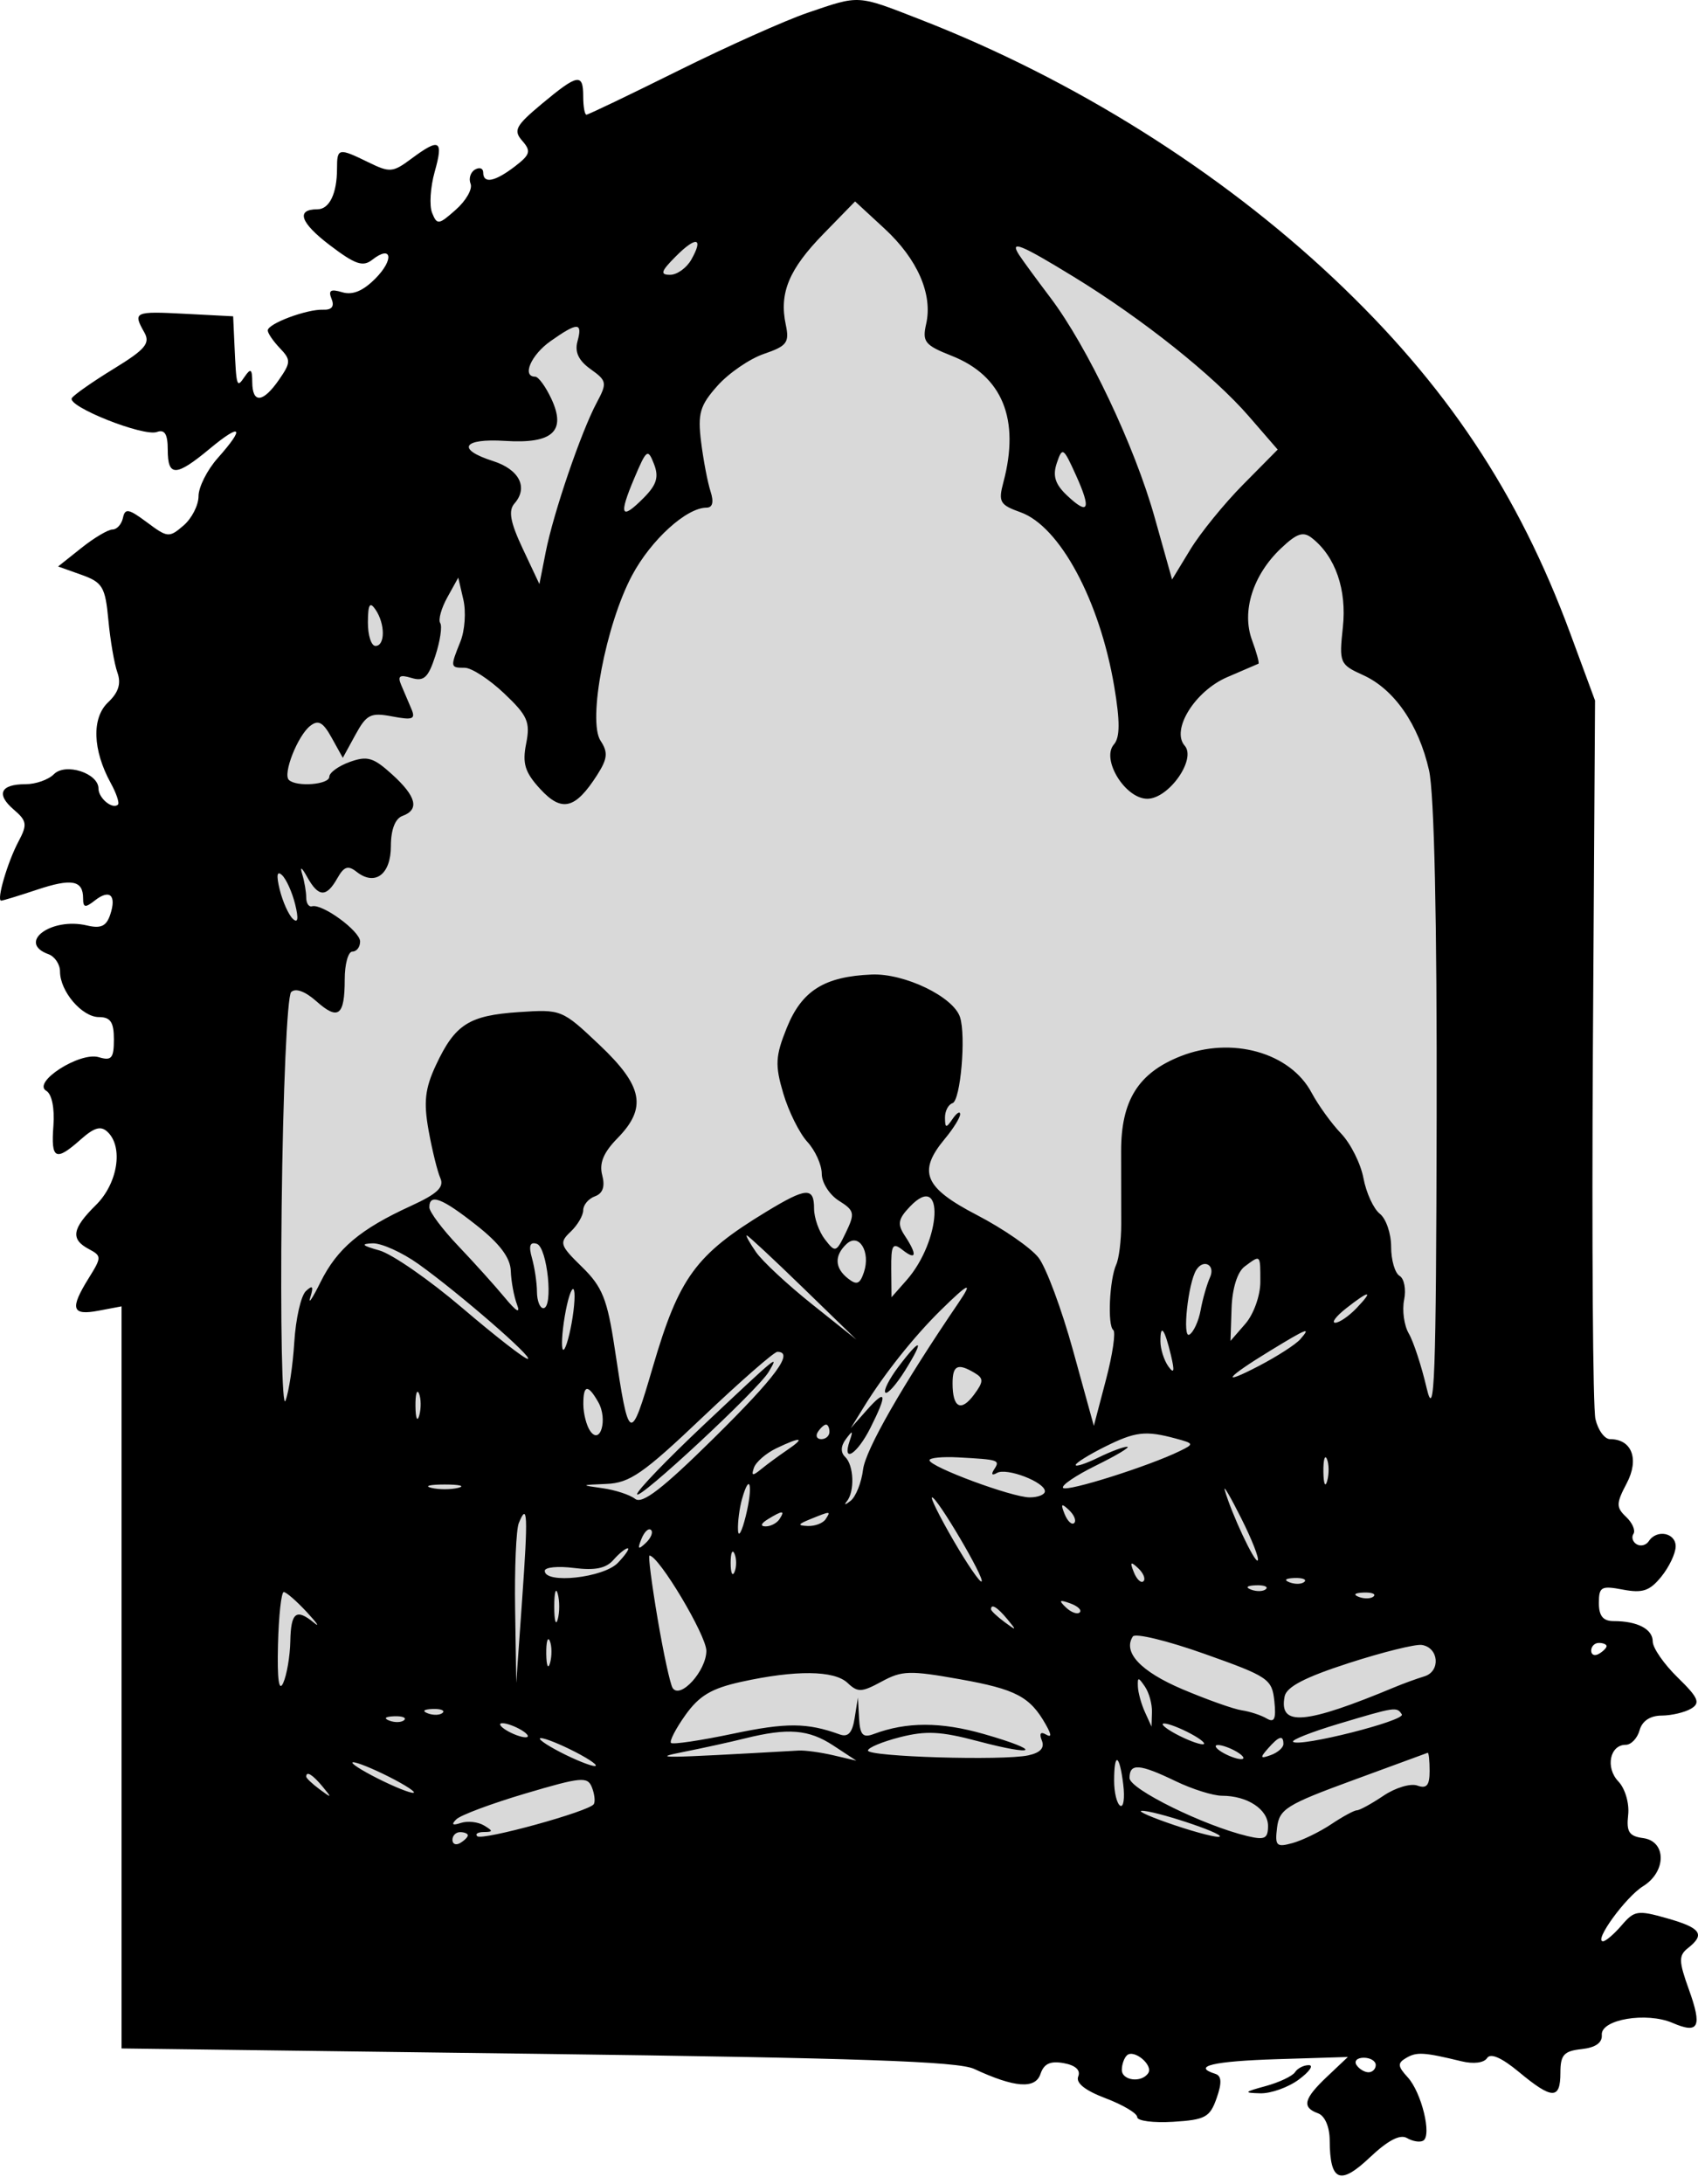
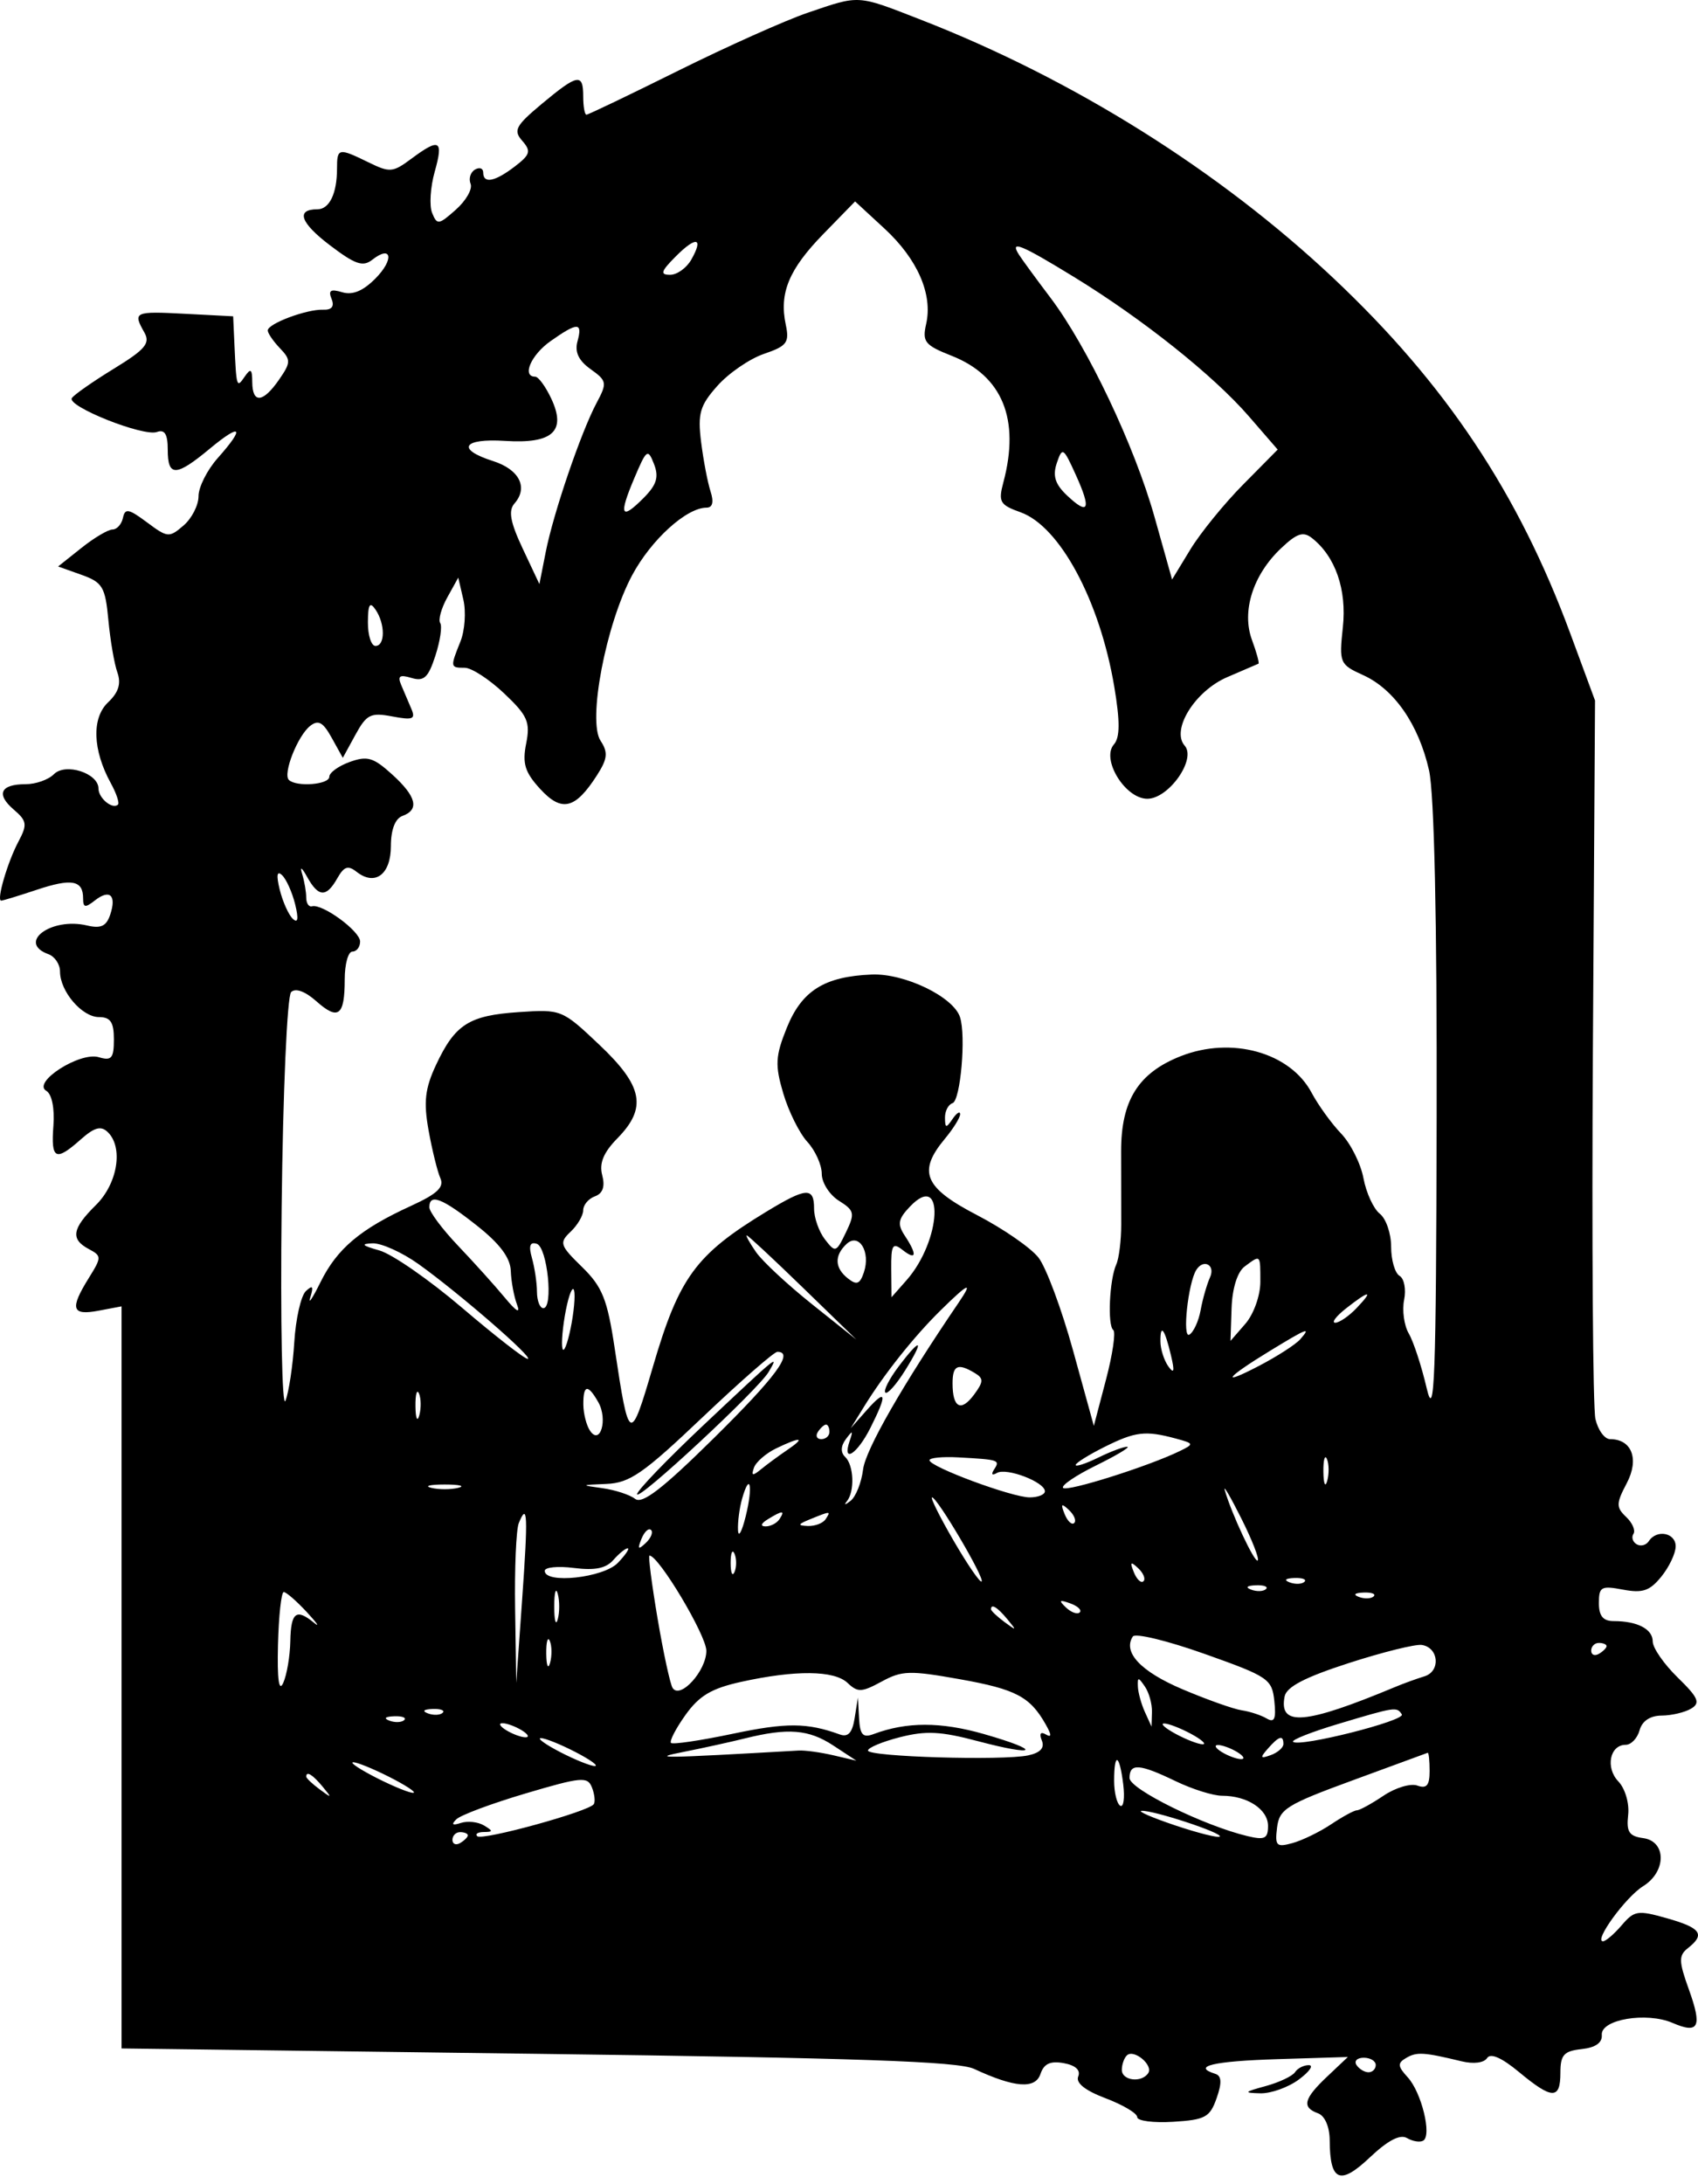
<svg xmlns="http://www.w3.org/2000/svg" width="84" height="108" viewBox="0 0 84 108" fill="none">
-   <path d="M10.477 28.153L41.906 3.248L74.499 28.153V95.289H10.477V28.153Z" fill="#D9D9D9" />
  <path fill-rule="evenodd" clip-rule="evenodd" d="M39.966 0.627C38.856 1.004 35.973 2.294 33.559 3.492C31.145 4.691 29.099 5.671 29.011 5.671C28.924 5.671 28.852 5.267 28.852 4.772C28.852 3.602 28.583 3.651 26.8 5.138C25.506 6.219 25.384 6.449 25.837 6.964C26.283 7.473 26.233 7.646 25.468 8.232C24.476 8.99 23.904 9.1 23.904 8.529C23.904 8.319 23.721 8.255 23.498 8.385C23.274 8.516 23.176 8.832 23.28 9.088C23.384 9.344 23.057 9.918 22.554 10.365C21.703 11.121 21.622 11.133 21.377 10.528C21.232 10.171 21.29 9.256 21.504 8.495C21.949 6.919 21.75 6.807 20.353 7.846C19.431 8.532 19.287 8.544 18.227 8.026C16.743 7.301 16.672 7.315 16.672 8.341C16.672 9.569 16.295 10.349 15.702 10.349C14.623 10.349 14.853 11.013 16.32 12.127C17.571 13.077 17.951 13.208 18.412 12.847C19.383 12.085 19.51 12.827 18.571 13.772C17.955 14.392 17.441 14.604 16.926 14.449C16.355 14.278 16.23 14.357 16.403 14.782C16.554 15.154 16.414 15.331 15.984 15.314C15.175 15.283 13.246 16.004 13.246 16.339C13.246 16.477 13.517 16.872 13.847 17.217C14.395 17.79 14.391 17.927 13.803 18.775C13.01 19.92 12.487 19.968 12.479 18.895C12.474 18.241 12.403 18.189 12.104 18.625C11.708 19.205 11.695 19.165 11.598 17.043L11.534 15.64L9.154 15.516C6.642 15.385 6.564 15.42 7.141 16.439C7.444 16.975 7.189 17.278 5.628 18.234C4.594 18.867 3.662 19.519 3.555 19.683C3.29 20.087 7.094 21.603 7.764 21.36C8.148 21.221 8.298 21.466 8.298 22.235C8.298 23.588 8.701 23.579 10.378 22.186C11.945 20.887 12.138 21.114 10.772 22.649C10.249 23.237 9.821 24.085 9.821 24.535C9.821 24.983 9.486 25.637 9.078 25.986C8.365 26.596 8.292 26.589 7.27 25.827C6.361 25.151 6.186 25.118 6.082 25.608C6.014 25.924 5.782 26.182 5.565 26.182C5.349 26.182 4.655 26.593 4.024 27.096L2.875 28.01L4.033 28.423C5.074 28.795 5.208 29.02 5.361 30.657C5.454 31.659 5.655 32.828 5.808 33.255C6.002 33.8 5.864 34.241 5.345 34.73C4.529 35.503 4.582 37.085 5.48 38.722C5.758 39.228 5.918 39.707 5.835 39.785C5.567 40.039 4.872 39.467 4.872 38.992C4.872 38.229 3.237 37.704 2.665 38.283C2.397 38.554 1.766 38.776 1.264 38.776C0.021 38.776 -0.208 39.271 0.68 40.031C1.333 40.589 1.36 40.772 0.915 41.608C0.372 42.628 -0.185 44.533 0.059 44.533C0.142 44.533 0.934 44.291 1.82 43.996C3.546 43.42 4.111 43.524 4.111 44.419C4.111 44.882 4.213 44.901 4.691 44.526C5.43 43.946 5.775 44.264 5.452 45.227C5.26 45.799 4.991 45.924 4.303 45.761C2.528 45.34 0.823 46.611 2.398 47.182C2.712 47.296 2.969 47.682 2.969 48.04C2.969 49.019 4.057 50.291 4.894 50.291C5.466 50.291 5.634 50.541 5.634 51.394C5.634 52.328 5.518 52.464 4.886 52.274C3.953 51.994 1.573 53.518 2.289 53.937C2.565 54.097 2.708 54.802 2.642 55.668C2.515 57.333 2.748 57.449 3.996 56.34C4.666 55.746 4.99 55.655 5.321 55.969C6.112 56.716 5.825 58.519 4.746 59.584C3.561 60.753 3.477 61.275 4.397 61.763C5.031 62.1 5.031 62.168 4.397 63.186C3.443 64.717 3.544 65.061 4.872 64.81L6.014 64.594V82.941V101.288L26.588 101.554C42.479 101.759 47.395 101.929 48.189 102.299C50.194 103.232 51.217 103.31 51.473 102.548C51.644 102.04 51.957 101.895 52.624 102.015C53.204 102.12 53.467 102.361 53.34 102.673C53.209 102.994 53.679 103.368 54.7 103.754C55.557 104.078 56.258 104.497 56.258 104.684C56.258 104.871 57.058 104.975 58.037 104.915C59.625 104.817 59.855 104.692 60.187 103.744C60.453 102.987 60.434 102.643 60.122 102.544C58.939 102.172 60.014 101.917 63.182 101.818L66.679 101.71L65.656 102.677C64.492 103.777 64.387 104.199 65.203 104.495C65.541 104.618 65.777 105.164 65.78 105.833C65.791 107.864 66.287 108.075 67.765 106.677C68.661 105.831 69.261 105.518 69.605 105.719C69.885 105.883 70.246 105.941 70.406 105.847C70.844 105.591 70.321 103.457 69.639 102.714C69.139 102.17 69.126 102.012 69.564 101.757C70.088 101.45 70.431 101.471 72.299 101.922C72.898 102.067 73.41 102.003 73.566 101.764C73.737 101.502 74.285 101.742 75.144 102.454C76.787 103.818 77.193 103.825 77.193 102.49C77.193 101.606 77.364 101.416 78.24 101.321C78.932 101.245 79.271 101.007 79.241 100.617C79.182 99.854 81.452 99.47 82.74 100.025C84.043 100.586 84.218 100.228 83.547 98.368C83.044 96.972 83.038 96.691 83.504 96.325C84.37 95.646 84.147 95.328 82.472 94.853C81.015 94.44 80.851 94.466 80.223 95.199C79.85 95.633 79.435 95.989 79.299 95.989C78.83 95.989 80.427 93.796 81.282 93.267C82.444 92.547 82.446 91.043 81.285 90.887C80.591 90.794 80.451 90.577 80.545 89.743C80.61 89.169 80.395 88.435 80.06 88.085C79.409 87.406 79.638 86.274 80.425 86.274C80.692 86.274 81.001 85.95 81.11 85.554C81.237 85.095 81.632 84.832 82.201 84.829C82.692 84.826 83.348 84.671 83.66 84.485C84.131 84.203 84.019 83.944 82.993 82.944C82.316 82.283 81.761 81.483 81.761 81.168C81.761 80.552 81.005 80.157 79.827 80.157C79.304 80.157 79.097 79.904 79.097 79.266C79.097 78.46 79.21 78.397 80.289 78.601C81.259 78.784 81.611 78.666 82.183 77.962C82.57 77.487 82.89 76.815 82.895 76.468C82.904 75.791 81.96 75.603 81.567 76.204C81.435 76.406 81.166 76.475 80.967 76.359C80.769 76.244 80.697 76.011 80.807 75.843C80.917 75.675 80.753 75.297 80.443 75.004C79.944 74.533 79.948 74.339 80.474 73.342C81.103 72.15 80.73 71.161 79.651 71.161C79.379 71.161 79.053 70.713 78.926 70.166C78.799 69.619 78.743 61.402 78.8 51.905L78.906 34.638L77.68 31.319C75.114 24.375 71.524 18.991 65.978 13.768C60.319 8.439 53.11 3.921 45.582 0.986C42.365 -0.268 42.559 -0.255 39.966 0.627ZM40.728 11.573C39.026 13.319 38.54 14.49 38.872 16.055C39.059 16.939 38.932 17.109 37.793 17.498C37.083 17.741 36.048 18.451 35.492 19.076C34.624 20.05 34.509 20.445 34.683 21.848C34.795 22.747 35.005 23.848 35.149 24.293C35.322 24.824 35.253 25.102 34.951 25.102C33.96 25.102 32.211 26.69 31.273 28.442C29.973 30.866 29.061 35.646 29.71 36.628C30.088 37.201 30.056 37.516 29.539 38.324C28.459 40.011 27.792 40.174 26.725 39.014C25.968 38.19 25.832 37.755 26.029 36.768C26.241 35.699 26.102 35.384 24.936 34.282C24.201 33.587 23.326 33.019 22.991 33.019C22.27 33.019 22.266 32.992 22.778 31.72C22.996 31.178 23.061 30.246 22.922 29.649L22.67 28.562L22.128 29.54C21.831 30.077 21.672 30.648 21.778 30.809C21.882 30.969 21.775 31.696 21.538 32.424C21.186 33.509 20.973 33.707 20.355 33.521C19.768 33.345 19.657 33.423 19.85 33.877C19.986 34.196 20.212 34.726 20.352 35.055C20.567 35.56 20.422 35.617 19.405 35.425C18.335 35.222 18.135 35.322 17.581 36.335L16.959 37.472L16.409 36.481C15.979 35.705 15.748 35.577 15.344 35.894C14.723 36.381 13.98 38.27 14.292 38.566C14.673 38.925 16.291 38.797 16.291 38.407C16.291 38.205 16.747 37.875 17.303 37.675C18.171 37.363 18.469 37.45 19.397 38.291C20.601 39.382 20.764 40.035 19.907 40.346C19.548 40.476 19.337 41.027 19.337 41.835C19.337 43.236 18.556 43.825 17.645 43.111C17.216 42.774 17.02 42.84 16.685 43.43C16.144 44.386 15.755 44.369 15.196 43.364C14.926 42.878 14.826 42.818 14.947 43.213C15.059 43.576 15.149 44.102 15.149 44.383C15.149 44.664 15.278 44.857 15.435 44.813C15.943 44.671 17.814 46.04 17.814 46.554C17.814 46.828 17.643 47.052 17.433 47.052C17.224 47.052 17.053 47.673 17.053 48.431C17.053 50.229 16.735 50.472 15.649 49.507C15.096 49.017 14.624 48.844 14.403 49.054C14.205 49.242 13.997 53.962 13.933 59.716C13.869 65.395 13.954 69.691 14.122 69.262C14.289 68.832 14.486 67.531 14.558 66.369C14.63 65.207 14.888 64.069 15.132 63.84C15.469 63.525 15.521 63.598 15.352 64.144C15.229 64.54 15.458 64.201 15.859 63.391C16.68 61.736 17.823 60.774 20.333 59.626C21.635 59.03 21.984 58.7 21.784 58.254C21.64 57.931 21.378 56.869 21.202 55.894C20.949 54.487 21.025 53.818 21.571 52.655C22.512 50.648 23.199 50.21 25.666 50.045C27.773 49.904 27.804 49.916 29.653 51.664C31.811 53.705 32.019 54.779 30.544 56.284C29.854 56.987 29.635 57.519 29.792 58.109C29.94 58.669 29.822 59.011 29.433 59.153C29.114 59.269 28.852 59.578 28.852 59.839C28.852 60.1 28.572 60.579 28.23 60.903C27.654 61.447 27.696 61.577 28.793 62.647C29.798 63.627 30.044 64.239 30.409 66.672C31.117 71.39 31.174 71.418 32.3 67.577C33.595 63.157 34.416 62.037 37.906 59.917C39.892 58.711 40.272 58.685 40.272 59.758C40.272 60.215 40.513 60.901 40.809 61.283C41.326 61.952 41.365 61.939 41.847 60.94C42.303 59.993 42.273 59.856 41.499 59.371C41.034 59.078 40.652 58.479 40.652 58.038C40.652 57.598 40.332 56.888 39.94 56.461C39.548 56.034 39.012 54.956 38.748 54.064C38.333 52.664 38.357 52.222 38.923 50.82C39.666 48.983 40.783 48.282 43.126 48.187C44.746 48.121 47.16 49.284 47.491 50.291C47.796 51.217 47.517 54.423 47.12 54.548C46.912 54.615 46.745 54.939 46.748 55.268C46.754 55.787 46.804 55.795 47.123 55.328C47.326 55.031 47.495 54.925 47.498 55.092C47.501 55.258 47.161 55.806 46.742 56.309C45.385 57.941 45.716 58.724 48.334 60.082C49.628 60.754 50.996 61.699 51.374 62.184C51.752 62.668 52.522 64.738 53.086 66.784L54.112 70.504L54.712 68.223C55.042 66.969 55.204 65.862 55.073 65.763C54.78 65.543 54.884 63.266 55.221 62.525C55.356 62.228 55.467 61.337 55.467 60.546C55.467 59.754 55.465 58.127 55.462 56.93C55.457 54.417 56.31 53.053 58.404 52.226C60.924 51.23 63.821 52.036 64.883 54.028C65.212 54.644 65.868 55.553 66.343 56.048C66.817 56.543 67.316 57.538 67.451 58.261C67.587 58.983 67.95 59.772 68.258 60.014C68.567 60.256 68.819 60.991 68.819 61.648C68.819 62.305 69.007 62.952 69.236 63.086C69.465 63.219 69.567 63.753 69.462 64.273C69.356 64.791 69.461 65.542 69.693 65.939C69.926 66.337 70.324 67.554 70.578 68.642C70.967 70.309 71.045 68.197 71.071 55.256C71.091 45.539 70.953 39.228 70.694 38.087C70.18 35.82 68.97 34.075 67.428 33.379C66.276 32.857 66.241 32.776 66.431 31.016C66.632 29.156 66.063 27.515 64.901 26.604C64.469 26.264 64.16 26.367 63.373 27.111C61.982 28.426 61.412 30.227 61.936 31.648C62.165 32.268 62.308 32.794 62.255 32.818C62.202 32.841 61.507 33.14 60.711 33.482C59.114 34.169 57.921 36.089 58.606 36.87C59.195 37.54 57.817 39.496 56.757 39.496C55.663 39.496 54.462 37.542 55.106 36.808C55.408 36.465 55.411 35.663 55.12 33.939C54.402 29.693 52.427 26.022 50.486 25.33C49.461 24.964 49.378 24.818 49.638 23.844C50.468 20.73 49.59 18.584 47.081 17.594C45.749 17.068 45.616 16.902 45.817 16.018C46.15 14.55 45.39 12.811 43.754 11.301L42.301 9.96L40.728 11.573ZM33.419 12.69C32.694 13.419 32.644 13.588 33.15 13.588C33.493 13.588 33.965 13.25 34.199 12.837C34.823 11.734 34.44 11.662 33.419 12.69ZM50.411 12.598C50.57 12.846 51.267 13.798 51.961 14.715C53.8 17.148 56.129 22.052 57.119 25.579L57.983 28.654L58.887 27.168C59.385 26.351 60.56 24.905 61.5 23.956L63.207 22.23L61.782 20.586C60.034 18.57 56.532 15.779 53.147 13.705C50.486 12.075 49.933 11.851 50.411 12.598ZM27.235 16.868C26.269 17.549 25.804 18.625 26.476 18.625C26.634 18.625 26.993 19.116 27.274 19.716C28.027 21.324 27.338 21.952 24.988 21.801C22.889 21.666 22.557 22.214 24.386 22.796C25.691 23.211 26.145 24.105 25.451 24.895C25.139 25.25 25.242 25.818 25.858 27.126L26.684 28.881L26.999 27.286C27.38 25.356 28.747 21.356 29.517 19.916C30.043 18.934 30.024 18.829 29.218 18.254C28.621 17.829 28.422 17.405 28.569 16.874C28.831 15.925 28.573 15.924 27.235 16.868ZM31.376 23.652C30.596 25.494 30.719 25.749 31.843 24.618C32.486 23.971 32.604 23.585 32.353 22.944C32.048 22.165 31.986 22.21 31.376 23.652ZM52.28 22.896C52.066 23.527 52.196 23.941 52.782 24.495C53.86 25.514 53.998 25.196 53.221 23.483C52.603 22.119 52.554 22.088 52.28 22.896ZM18.2 30.77C18.197 31.413 18.366 31.939 18.575 31.939C19.059 31.939 19.059 30.847 18.575 30.14C18.295 29.73 18.205 29.882 18.2 30.77ZM13.839 43.994C13.986 44.587 14.277 45.235 14.486 45.433C14.74 45.673 14.778 45.433 14.601 44.713C14.454 44.12 14.163 43.472 13.954 43.274C13.7 43.034 13.662 43.274 13.839 43.994ZM45.019 59.658C44.428 60.275 44.383 60.528 44.761 61.101C45.385 62.046 45.338 62.346 44.649 61.805C44.158 61.42 44.08 61.552 44.09 62.751L44.103 64.144L44.848 63.3C46.576 61.339 46.739 57.86 45.019 59.658ZM21.24 59.696C21.24 59.921 21.882 60.78 22.667 61.604C23.452 62.428 24.49 63.58 24.973 64.163C25.548 64.858 25.756 64.975 25.576 64.504C25.426 64.108 25.287 63.36 25.269 62.842C25.247 62.191 24.724 61.494 23.582 60.593C21.866 59.237 21.24 58.997 21.24 59.696ZM37.399 61.909C37.713 62.363 38.959 63.522 40.168 64.486L42.365 66.238L39.711 63.662C38.251 62.245 37.005 61.086 36.943 61.086C36.88 61.086 37.085 61.456 37.399 61.909ZM41.873 61.515C41.264 62.091 41.292 62.702 41.953 63.219C42.383 63.557 42.541 63.495 42.737 62.911C43.08 61.89 42.488 60.934 41.873 61.515ZM18.766 61.829C19.394 62.005 21.241 63.285 22.871 64.675C24.501 66.065 25.957 67.198 26.107 67.191C26.445 67.177 22.711 63.938 20.707 62.506C19.89 61.923 18.863 61.46 18.423 61.478C17.826 61.502 17.913 61.591 18.766 61.829ZM26.316 62.207C26.449 62.679 26.561 63.429 26.563 63.874C26.566 64.32 26.708 64.684 26.879 64.684C27.387 64.684 27.078 61.666 26.553 61.501C26.215 61.394 26.144 61.603 26.316 62.207ZM61.57 62.626C61.214 62.892 60.96 63.704 60.926 64.684L60.872 66.303L61.61 65.454C62.019 64.983 62.349 64.06 62.349 63.385C62.349 62.01 62.37 62.031 61.57 62.626ZM59.179 62.795C58.774 63.444 58.478 66.203 58.837 65.993C59.045 65.872 59.297 65.325 59.396 64.778C59.495 64.232 59.705 63.501 59.861 63.155C60.137 62.544 59.535 62.226 59.179 62.795ZM27.939 65.08C27.8 65.904 27.76 66.649 27.851 66.735C27.941 66.821 28.135 66.222 28.282 65.404C28.428 64.585 28.468 63.84 28.37 63.748C28.272 63.656 28.078 64.255 27.939 65.08ZM46.527 64.796C45.213 66.089 43.742 67.937 42.751 69.542L42.085 70.621L42.882 69.722C43.853 68.628 43.909 68.917 43.056 70.609C42.399 71.912 41.647 72.383 42.032 71.251C42.211 70.724 42.181 70.709 41.846 71.158C41.59 71.5 41.577 71.819 41.81 72.04C42.244 72.45 42.291 73.755 41.889 74.24C41.733 74.43 41.817 74.417 42.077 74.212C42.338 74.006 42.616 73.309 42.696 72.662C42.816 71.685 44.647 68.49 47.421 64.414C48.164 63.322 47.92 63.426 46.527 64.796ZM66.588 64.696C66.094 65.085 65.854 65.404 66.054 65.404C66.254 65.404 66.728 65.08 67.106 64.684C67.977 63.775 67.752 63.78 66.588 64.696ZM57.406 66.333C57.409 66.712 57.586 67.266 57.798 67.563C58.081 67.957 58.116 67.811 57.929 67.023C57.616 65.7 57.398 65.413 57.406 66.333ZM62.856 66.776C60.644 68.123 60.309 68.565 62.275 67.541C63.177 67.071 64.097 66.48 64.32 66.225C64.878 65.589 64.683 65.663 62.856 66.776ZM44.443 67.584C43.987 68.188 43.697 68.762 43.799 68.858C43.901 68.954 44.342 68.459 44.779 67.758C45.756 66.192 45.566 66.093 44.443 67.584ZM34.752 70.081C31.826 72.86 31.152 73.328 30.002 73.374C28.712 73.426 28.705 73.434 29.804 73.585C30.432 73.673 31.159 73.91 31.42 74.114C31.771 74.389 32.777 73.613 35.311 71.113C38.394 68.072 39.299 66.843 38.456 66.843C38.294 66.843 36.628 68.3 34.752 70.081ZM34.847 70.425C33.016 72.149 31.517 73.704 31.517 73.881C31.517 74.279 37.52 68.702 38.028 67.832C38.545 66.947 38.545 66.946 34.847 70.425ZM47.123 68.402C47.123 69.612 47.541 69.831 48.186 68.96C48.66 68.32 48.666 68.155 48.22 67.889C47.38 67.385 47.123 67.505 47.123 68.402ZM20.553 69.542C20.56 70.135 20.645 70.335 20.742 69.985C20.839 69.635 20.832 69.149 20.728 68.905C20.624 68.662 20.545 68.948 20.553 69.542ZM28.858 69.452C28.862 69.897 29.009 70.477 29.186 70.741C29.693 71.497 30.079 70.183 29.599 69.336C29.082 68.423 28.851 68.459 28.858 69.452ZM40.462 70.801C40.333 70.999 40.408 71.161 40.63 71.161C40.851 71.161 41.033 70.999 41.033 70.801C41.033 70.603 40.958 70.441 40.865 70.441C40.773 70.441 40.591 70.603 40.462 70.801ZM54.641 71.545C53.856 71.937 53.213 72.339 53.213 72.438C53.213 72.538 53.719 72.372 54.336 72.07C54.954 71.768 55.596 71.528 55.764 71.538C55.931 71.547 55.237 71.963 54.223 72.462C53.208 72.961 52.474 73.461 52.593 73.573C52.801 73.77 56.809 72.505 58.352 71.755C59.082 71.4 59.075 71.375 58.161 71.129C56.663 70.725 56.165 70.784 54.641 71.545ZM38.398 71.616C37.892 71.86 37.397 72.29 37.298 72.572C37.156 72.978 37.228 72.994 37.649 72.649C37.94 72.411 38.521 71.984 38.939 71.7C39.879 71.063 39.626 71.024 38.398 71.616ZM45.981 72.202C45.982 72.526 50.066 74.04 50.938 74.04C51.352 74.04 51.691 73.904 51.691 73.738C51.691 73.282 49.79 72.556 49.32 72.831C49.075 72.974 49.019 72.903 49.18 72.656C49.483 72.192 49.421 72.172 47.408 72.062C46.624 72.019 45.981 72.082 45.981 72.202ZM65.468 72.78C65.475 73.374 65.561 73.573 65.657 73.223C65.754 72.873 65.748 72.387 65.643 72.144C65.539 71.9 65.46 72.186 65.468 72.78ZM21.335 73.568C21.701 73.659 22.301 73.659 22.667 73.568C23.034 73.478 22.734 73.403 22.001 73.403C21.268 73.403 20.968 73.478 21.335 73.568ZM36.709 74.115C36.581 74.569 36.49 75.263 36.509 75.659C36.527 76.055 36.699 75.747 36.89 74.975C37.261 73.48 37.102 72.727 36.709 74.115ZM60.588 73.68C60.922 74.848 62.072 77.3 62.22 77.16C62.306 77.078 61.94 76.14 61.405 75.076C60.871 74.011 60.503 73.383 60.588 73.68ZM47.176 76.184C47.862 77.363 48.485 78.27 48.56 78.199C48.724 78.044 46.365 74.04 46.109 74.04C46.01 74.04 46.491 75.004 47.176 76.184ZM52.667 74.865C52.81 75.219 53.023 75.419 53.14 75.308C53.257 75.198 53.14 74.907 52.88 74.663C52.504 74.311 52.46 74.352 52.667 74.865ZM25.664 75.313C25.534 75.634 25.452 77.544 25.483 79.556L25.539 83.215L25.831 79.077C26.127 74.903 26.098 74.245 25.664 75.313ZM37.988 75.119C37.645 75.329 37.598 75.47 37.87 75.474C38.12 75.476 38.429 75.317 38.559 75.119C38.851 74.672 38.719 74.672 37.988 75.119ZM40.081 75.119C39.461 75.371 39.439 75.433 39.964 75.454C40.318 75.467 40.713 75.317 40.843 75.119C41.113 74.705 41.1 74.705 40.081 75.119ZM31.732 76.093C31.525 76.606 31.569 76.647 31.945 76.295C32.205 76.05 32.322 75.76 32.205 75.65C32.087 75.539 31.875 75.738 31.732 76.093ZM30.342 77.136C29.978 77.551 29.431 77.661 28.392 77.53C27.599 77.429 26.949 77.493 26.949 77.672C26.949 78.334 29.858 78.016 30.565 77.278C30.944 76.882 31.163 76.558 31.051 76.558C30.94 76.558 30.621 76.818 30.342 77.136ZM36.145 77.278C36.145 77.773 36.231 77.975 36.337 77.728C36.442 77.481 36.442 77.076 36.337 76.828C36.231 76.581 36.145 76.783 36.145 77.278ZM32.529 80.023C32.818 81.73 33.154 83.279 33.275 83.465C33.651 84.04 34.943 82.615 34.943 81.626C34.943 80.861 32.587 76.918 32.13 76.918C32.06 76.918 32.24 78.316 32.529 80.023ZM56.092 77.743C56.236 78.098 56.448 78.298 56.566 78.187C56.683 78.076 56.566 77.786 56.306 77.542C55.929 77.189 55.886 77.231 56.092 77.743ZM63.8 78.243C64.074 78.347 64.403 78.335 64.529 78.215C64.656 78.096 64.431 78.011 64.03 78.026C63.586 78.043 63.496 78.129 63.8 78.243ZM27.418 79.437C27.418 80.13 27.497 80.413 27.592 80.067C27.688 79.72 27.688 79.154 27.592 78.807C27.497 78.461 27.418 78.744 27.418 79.437ZM61.897 78.603C62.171 78.707 62.5 78.694 62.626 78.575C62.752 78.455 62.528 78.371 62.127 78.386C61.683 78.403 61.593 78.489 61.897 78.603ZM13.752 81.33C13.709 83.037 13.798 83.687 14.011 83.215C14.189 82.82 14.347 81.889 14.362 81.146C14.39 79.718 14.655 79.516 15.543 80.247C15.844 80.494 15.677 80.251 15.173 79.707C14.668 79.163 14.157 78.719 14.037 78.721C13.916 78.723 13.788 79.897 13.752 81.33ZM67.226 78.963C67.5 79.067 67.829 79.054 67.955 78.935C68.081 78.815 67.857 78.73 67.456 78.746C67.012 78.763 66.922 78.848 67.226 78.963ZM52.731 79.482C52.989 79.728 53.297 79.838 53.413 79.728C53.531 79.617 53.319 79.415 52.944 79.28C52.402 79.085 52.358 79.126 52.731 79.482ZM49.026 79.573C49.026 79.648 49.326 79.931 49.692 80.203C50.296 80.65 50.309 80.638 49.836 80.067C49.339 79.467 49.026 79.277 49.026 79.573ZM56.041 80.918C55.533 81.695 56.432 82.651 58.489 83.524C59.704 84.039 61.027 84.509 61.428 84.568C61.83 84.627 62.384 84.809 62.661 84.972C63.046 85.199 63.135 84.998 63.042 84.114C62.926 83.018 62.751 82.9 59.586 81.777C57.753 81.126 56.157 80.74 56.041 80.918ZM27.023 81.776C27.031 82.37 27.116 82.569 27.213 82.219C27.31 81.869 27.303 81.383 27.199 81.139C27.095 80.896 27.016 81.182 27.023 81.776ZM66.726 82.232C64.553 82.934 63.644 83.407 63.55 83.883C63.256 85.385 64.554 85.275 69.01 83.418C69.428 83.243 70.084 83.005 70.465 82.889C71.278 82.642 71.181 81.467 70.338 81.337C70.026 81.288 68.401 81.691 66.726 82.232ZM78.716 81.617C78.716 81.827 78.887 81.898 79.097 81.776C79.306 81.654 79.477 81.482 79.477 81.395C79.477 81.308 79.306 81.236 79.097 81.236C78.887 81.236 78.716 81.408 78.716 81.617ZM36.67 83.16C35.197 83.484 34.591 83.844 33.908 84.802C33.427 85.477 33.107 86.098 33.196 86.182C33.286 86.267 34.66 86.062 36.251 85.728C38.901 85.17 39.93 85.177 41.54 85.761C41.956 85.912 42.164 85.684 42.28 84.953L42.441 83.935L42.498 84.963C42.544 85.788 42.687 85.942 43.221 85.742C44.853 85.132 46.541 85.132 48.671 85.741C51.59 86.577 51.327 86.877 48.364 86.091C46.535 85.606 45.811 85.57 44.523 85.897C43.65 86.12 42.937 86.417 42.938 86.558C42.941 86.867 49.61 87.067 50.869 86.796C51.469 86.666 51.688 86.426 51.539 86.06C51.403 85.725 51.477 85.609 51.733 85.759C52.03 85.932 52.029 85.793 51.731 85.266C50.955 83.894 50.256 83.526 47.492 83.033C45.002 82.589 44.622 82.6 43.615 83.147C42.623 83.684 42.434 83.692 41.929 83.214C41.267 82.588 39.358 82.569 36.67 83.16ZM56.291 83.395C56.303 83.692 56.459 84.259 56.639 84.655L56.966 85.374L56.987 84.655C56.999 84.259 56.842 83.692 56.639 83.395C56.311 82.916 56.272 82.916 56.291 83.395ZM21.169 84.721C21.443 84.825 21.771 84.811 21.898 84.692C22.024 84.573 21.8 84.488 21.398 84.503C20.955 84.52 20.865 84.606 21.169 84.721ZM66.212 85.239C64.883 85.637 63.873 86.036 63.968 86.126C64.269 86.41 69.55 85.079 69.348 84.769C69.096 84.384 69.039 84.393 66.212 85.239ZM19.265 85.08C19.54 85.184 19.868 85.171 19.995 85.052C20.121 84.932 19.896 84.847 19.495 84.863C19.052 84.88 18.962 84.966 19.265 85.08ZM25.046 85.554C25.36 85.746 25.788 85.903 25.998 85.903C26.207 85.903 26.121 85.746 25.807 85.554C25.493 85.362 25.065 85.206 24.856 85.206C24.646 85.206 24.732 85.362 25.046 85.554ZM58.161 85.734C58.685 86.017 59.284 86.248 59.494 86.248C59.703 86.248 59.446 86.017 58.923 85.734C58.399 85.451 57.8 85.22 57.591 85.22C57.381 85.22 57.638 85.451 58.161 85.734ZM36.846 85.959C36.113 86.141 34.743 86.442 33.801 86.628C32.146 86.954 32.651 86.948 39.51 86.558C39.824 86.54 40.595 86.646 41.223 86.792L42.365 87.059L41.223 86.309C40.006 85.51 38.983 85.428 36.846 85.959ZM27.711 86.634C28.443 87.013 29.214 87.323 29.423 87.323C29.633 87.323 29.205 87.013 28.472 86.634C27.739 86.254 26.968 85.944 26.759 85.944C26.55 85.944 26.978 86.254 27.711 86.634ZM62.722 86.462C62.32 86.92 62.343 86.973 62.866 86.783C63.209 86.659 63.49 86.412 63.49 86.235C63.49 85.773 63.27 85.838 62.722 86.462ZM60.445 86.634C60.759 86.826 61.188 86.982 61.397 86.982C61.606 86.982 61.521 86.826 61.207 86.634C60.893 86.442 60.464 86.285 60.255 86.285C60.046 86.285 60.131 86.442 60.445 86.634ZM66.916 88.031C63.639 89.232 63.289 89.451 63.176 90.367C63.065 91.273 63.144 91.352 63.938 91.134C64.424 91 65.287 90.581 65.854 90.202C66.421 89.823 66.994 89.512 67.127 89.512C67.261 89.512 67.851 89.188 68.441 88.792C69.029 88.395 69.784 88.169 70.117 88.29C70.575 88.456 70.723 88.282 70.723 87.572C70.723 87.056 70.68 86.65 70.627 86.669C70.575 86.688 68.905 87.301 66.916 88.031ZM17.433 87.159C17.433 87.258 18.119 87.669 18.956 88.073C19.793 88.477 20.478 88.727 20.478 88.627C20.478 88.529 19.793 88.117 18.956 87.713C18.119 87.309 17.433 87.06 17.433 87.159ZM55.116 88.052C55.116 88.634 55.252 89.189 55.417 89.286C55.583 89.383 55.65 88.906 55.566 88.228C55.38 86.715 55.116 86.612 55.116 88.052ZM55.878 87.916C55.878 88.465 59.564 90.279 61.723 90.791C62.569 90.992 62.729 90.911 62.729 90.284C62.729 89.465 61.705 88.793 60.455 88.793C60.014 88.793 58.982 88.469 58.161 88.073C56.364 87.207 55.878 87.173 55.878 87.916ZM15.149 87.849C15.149 87.924 15.449 88.207 15.816 88.479C16.419 88.926 16.433 88.914 15.96 88.343C15.462 87.743 15.149 87.553 15.149 87.849ZM25.998 88.68C24.323 89.176 22.781 89.751 22.572 89.96C22.311 90.219 22.382 90.275 22.797 90.138C23.13 90.029 23.644 90.083 23.939 90.26C24.399 90.535 24.399 90.582 23.936 90.587C23.639 90.589 23.493 90.683 23.61 90.794C23.854 91.024 29.16 89.565 29.376 89.207C29.455 89.078 29.412 88.704 29.281 88.376C29.065 87.835 28.762 87.862 25.998 88.68ZM58.131 90.257C59.266 90.638 60.26 90.887 60.34 90.811C60.518 90.643 57.051 89.502 56.476 89.539C56.252 89.553 56.996 89.876 58.131 90.257ZM22.382 90.973C22.382 91.182 22.553 91.254 22.762 91.132C22.972 91.009 23.143 90.838 23.143 90.751C23.143 90.663 22.972 90.592 22.762 90.592C22.553 90.592 22.382 90.763 22.382 90.973ZM55.748 101.63C55.61 101.76 55.497 102.082 55.497 102.347C55.497 102.882 56.478 103.003 56.803 102.507C57.062 102.111 56.092 101.304 55.748 101.63ZM67.106 102.107C67.236 102.304 67.503 102.466 67.7 102.466C67.897 102.466 68.058 102.304 68.058 102.107C68.058 101.909 67.791 101.747 67.465 101.747C67.138 101.747 66.977 101.909 67.106 102.107ZM64.065 102.461C63.938 102.655 63.285 102.965 62.615 103.148C61.534 103.443 61.504 103.484 62.349 103.506C62.872 103.519 63.728 103.213 64.252 102.826C64.775 102.439 64.999 102.119 64.75 102.114C64.501 102.11 64.192 102.266 64.065 102.461Z" fill="black" />
</svg>